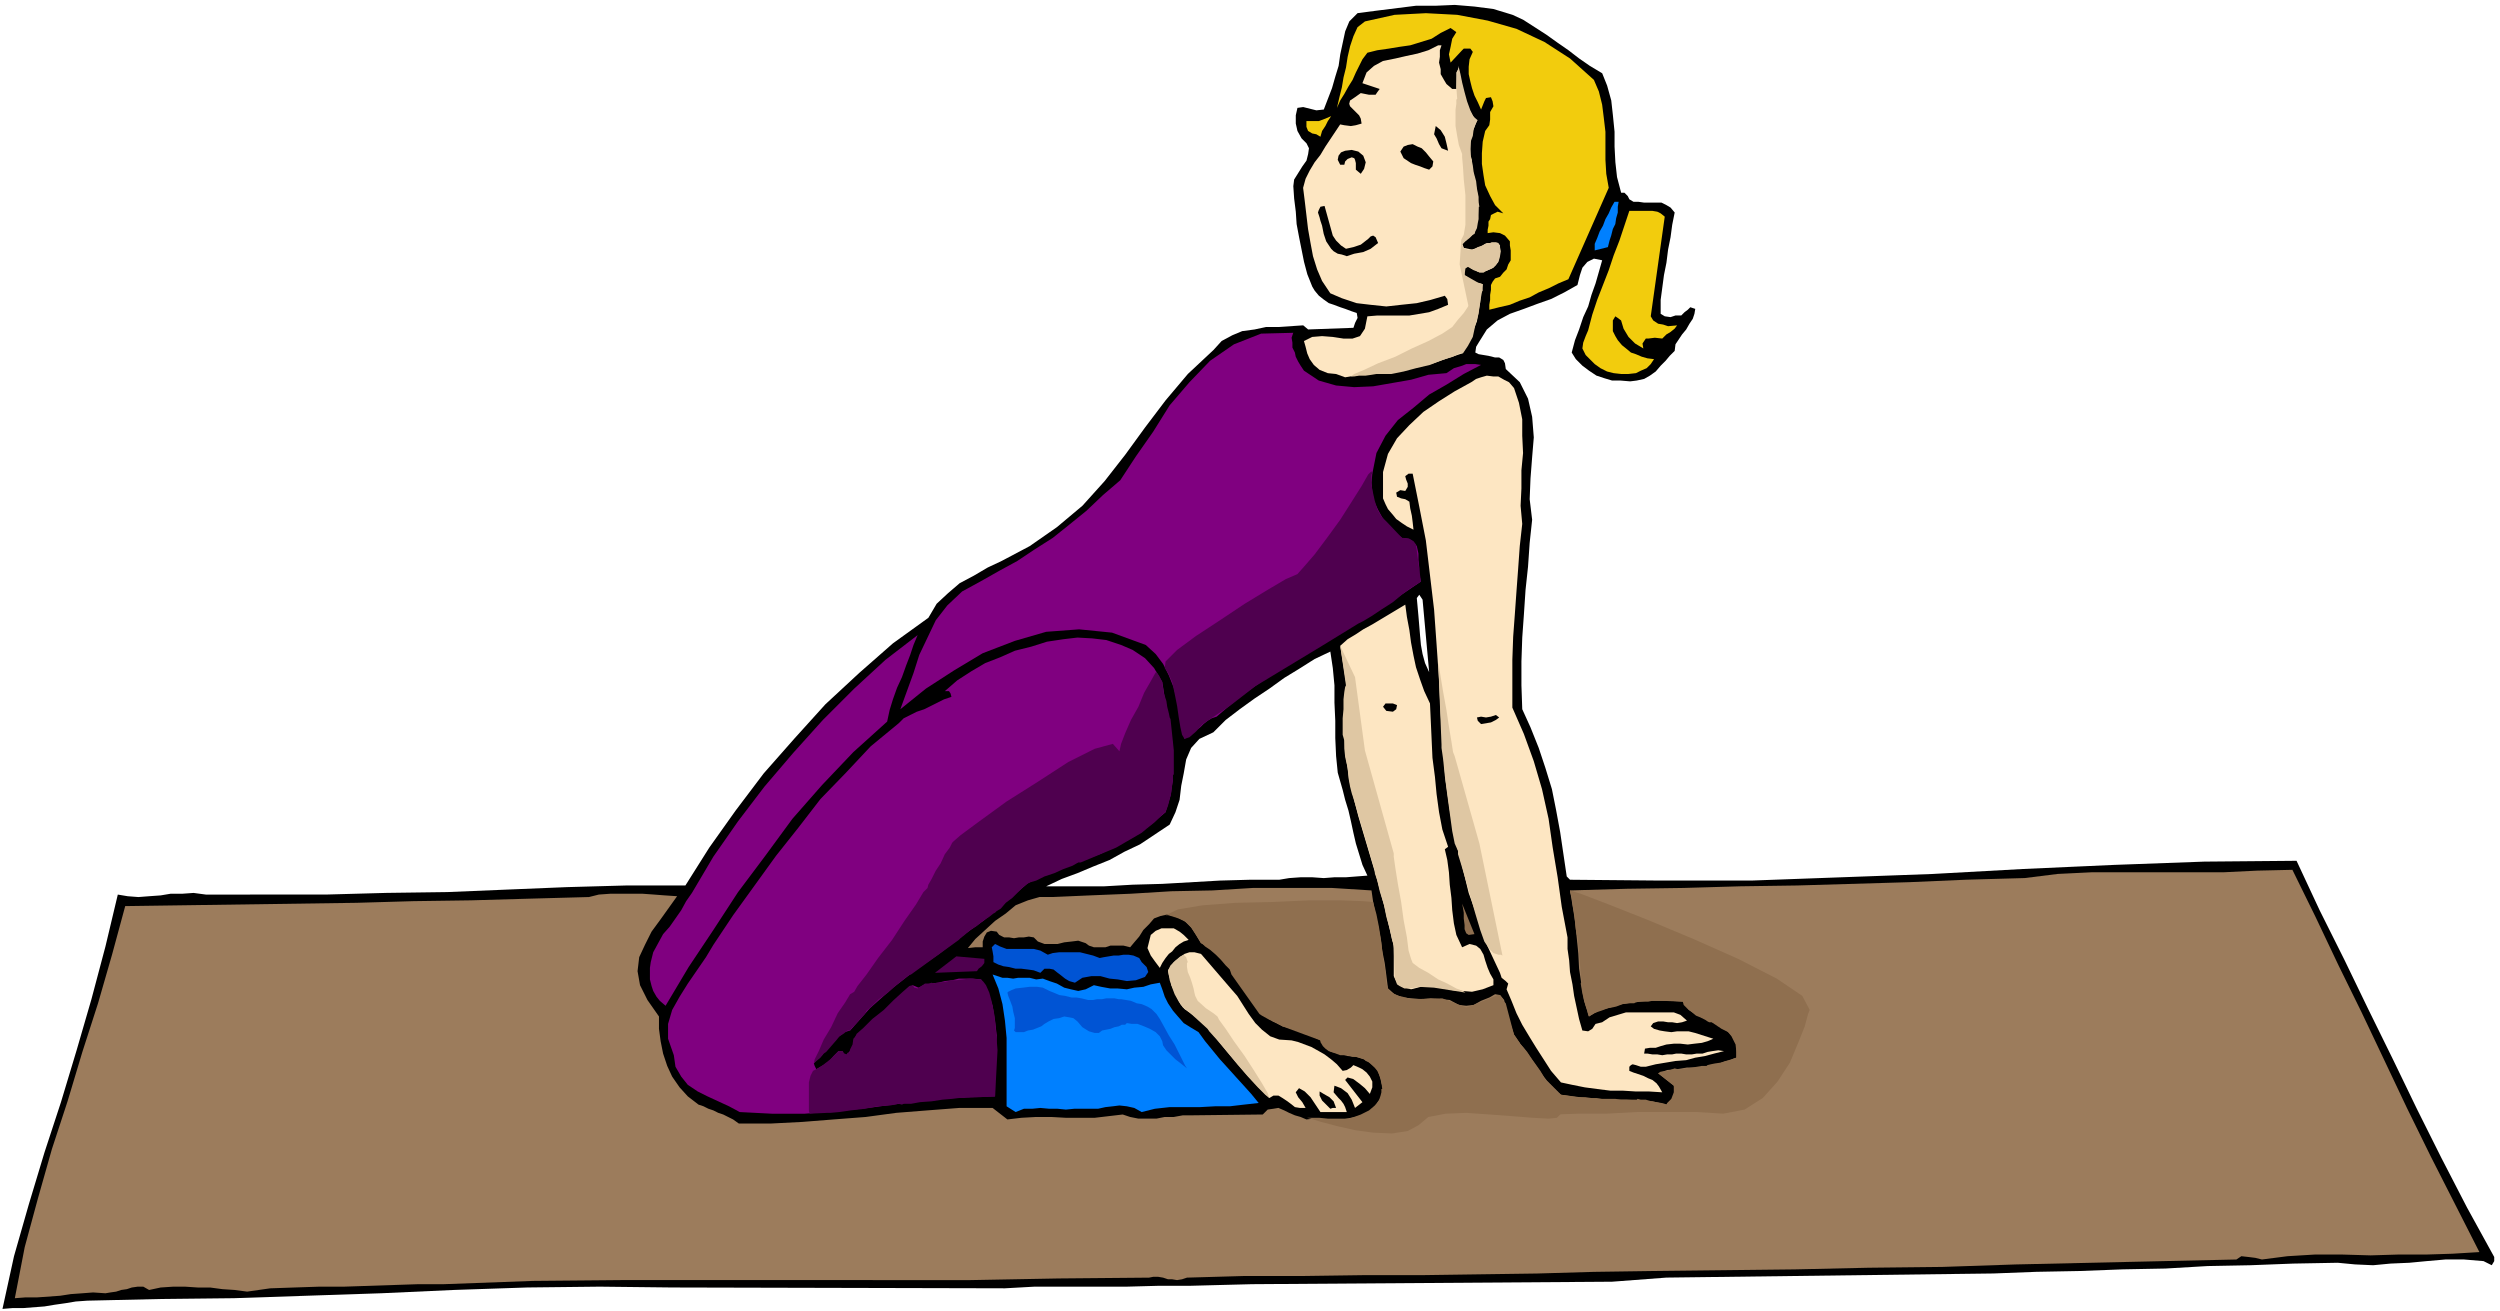
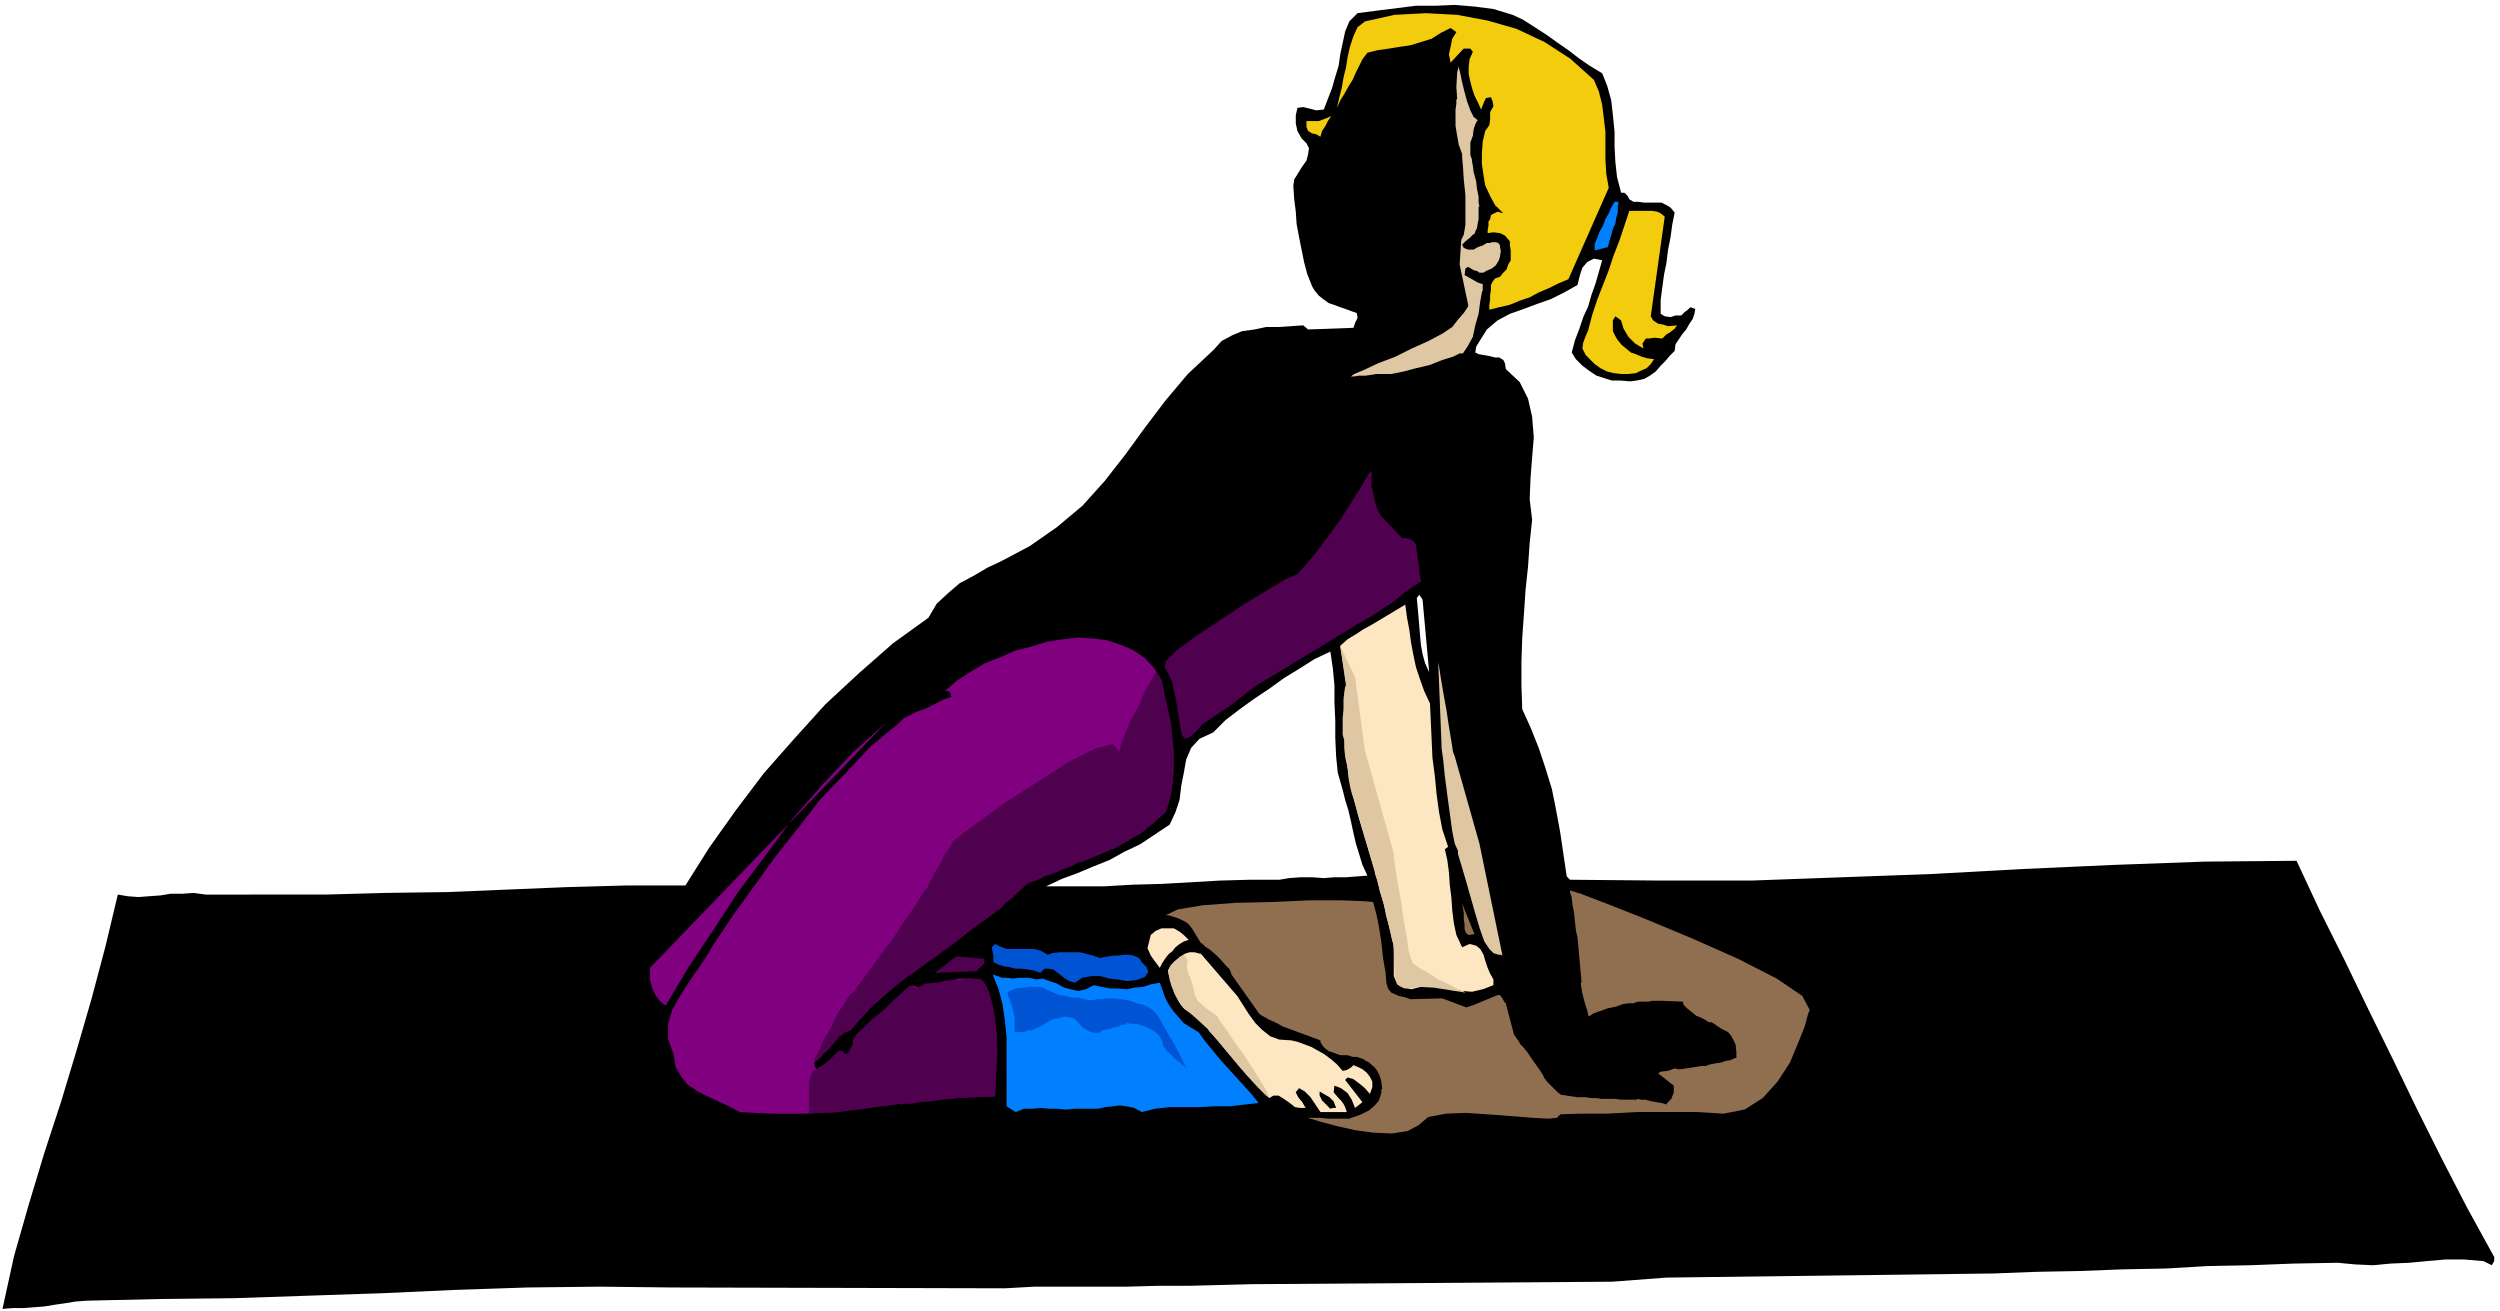
<svg xmlns="http://www.w3.org/2000/svg" fill-rule="evenodd" height="257.109" preserveAspectRatio="none" stroke-linecap="round" viewBox="0 0 3035 1591" width="490.455">
  <style>.brush1{fill:#000}.pen1{stroke:none}.brush2{fill:#f2cc0d}.brush3{fill:#fde6c2}.brush4{fill:#0080ff}.brush5{fill:purple}.brush7{fill:#8f6f4f}.brush8{fill:#0054d4}.brush9{fill:#4f004f}.brush10{fill:#dfc7a3}</style>
  <path class="pen1 brush1" d="m3028 1526-33-60-31-60-30-60-29-60-30-61-29-60-30-60-28-60-112 1-110 4-111 5-109 6-110 4-110 4h-110l-110-1-4-4-4-27-4-27-5-27-5-25-8-26-8-24-10-25-10-22-1-29v-29l1-29 2-28 2-30 3-28 2-29 3-28-3-25 1-25 2-26 2-24-2-25-5-22-10-20-17-16-1-7-2-4-5-3h-5l-8-2-6-1-6-1-4-2 1-7 3-5 10-16 13-11 15-8 17-6 16-6 17-6 16-8 16-9 3-12 3-9 6-7 8-4 10 2-4 14-4 14-5 14-4 14-6 13-5 15-5 13-4 15 5 8 8 8 8 6 9 6 9 3 10 3h10l12 1 8-1 9-2 7-4 7-5 6-7 6-6 5-6 6-6 1-8 4-6 4-6 5-6 4-7 4-6 2-6 1-6-6-2-3 3-4 3-4 4h-7l-6 2-7-1-5-3v-17l2-15 2-15 3-15 2-16 3-15 2-15 3-15-5-6-5-3-6-3h-21l-7-1h-6l-5-3-2-4-4-4h-4l-5-19-2-18-1-19v-18l-2-20-2-18-5-18-6-15-15-9-13-9-13-10-13-9-14-10-14-9-14-9-13-6-23-7-23-3-24-2-23 1h-24l-24 3-24 3-23 3-10 10-5 12-3 14-3 14-2 14-4 13-4 14-5 13-5 13-9 1-8-2-8-2-7 1-2 9v10l2 9 5 9 6 6 3 6-1 7-2 8-5 7-5 8-5 8-1 8 1 15 2 16 1 15 3 16 3 15 3 15 4 15 6 15 3 5 5 6 5 4 7 5 6 2 8 3 6 2 8 3 6 2 1 6-3 6-2 6-55 2-6-5-15 1-15 1h-15l-14 3-15 2-12 5-13 7-10 11-31 29-27 32-25 33-24 33-25 32-27 30-31 26-33 23-17 9-17 9-17 8-17 10-17 9-14 12-14 13-10 17-43 31-41 36-41 38-38 42-37 42-34 45-32 45-29 46h-72l-72 2-73 3-72 3-74 1-73 2H250l-15-2-14 1h-14l-12 2-14 1-13 1-13-1-12-2-15 63-17 64-18 62-19 63-20 61-19 63-18 63-14 64 12-1h13l13-1 13-1 12-2 14-2 12-2 14-1 88-2 90-1 89-3 90-3 88-4 89-3 88-1 88 1 404 1 36-2h112l37-1h38l38-1 39-1 437-3 66-5 397-5 52-2 53-1 52-2 52-1 51-3 52-1 52-2 54-1 21 2 22 1 21-2 23-1 21-2 23-2h22l24 2 10 5 3-5v-5zm-1475-458h-36l-36 1-35 2-35 2-36 1-35 2h-70l19-9 19-7 19-8 20-8 18-10 19-9 18-12 18-12 7-15 5-15 2-17 3-15 3-17 6-14 10-11 17-8 15-15 17-13 18-13 18-12 18-13 18-11 19-12 19-9 3 20 2 21v21l1 22v21l1 22 2 20 6 21 3 12 4 13 3 13 3 14 3 13 4 13 4 13 6 13-13 1-13 1h-14l-13 1-14-1h-14l-14 1-12 2zm167-342 3-4 4 6 8 88-5-11-3-11-2-11-1-11-1-12-1-12-1-11-1-11z" />
  <path class="pen1 brush2" d="m1935 97 6 14 4 16 2 16 2 17v34l1 17 3 17-49 111-12 5-12 6-12 5-11 6-12 4-12 5-13 3-12 3v-6l1-6v-6l1-6v-6l2-4 3-4 6-2 4-5 4-4 2-6 3-5v-12l-1-6v-5l-6-7-6-3-8-1-7 1v-4l1-5v-5l2-3 1-5 4-2 4-2 7 2-10-10-6-11-6-13-2-12-2-14v-13l1-14 3-13 5-7 1-7v-9l4-7-1-6-2-5-6 1-2 4-2 5-2 5-4-9-4-8-3-9-2-8-2-9v-9l1-9 4-9-3-4h-8l-2 2-14 15-2-10 2-9 2-10 5-8-7-5-12 6-11 7-13 4-13 4-14 2-12 2-14 2-12 3-6 8-4 8-4 8-4 9-5 8-5 9-5 8-4 9 3-13 3-12 2-12 3-12 2-13 3-13 4-12 5-11 9-7 36-8 38-2 38 2 37 7 35 10 34 16 31 20 29 26z" />
-   <path class="pen1 brush3" d="m1750 55-2 6v8l-1 7 2 8v6l4 7 3 5 7 6h5V88l3-5 1 8 2 8 1 8 3 9 2 8 3 8 4 7 6 8-7 17-1 17 1 17 4 18 3 16 2 17-1 17-4 17-5 4-5 4-5 4 2 6 10 2 11-4 5-3 5-1h6l7 3v10l-2 10-6 7-9 4-10 1-8-4-4-3-3 1-2 3 1 7 4 3 5 4 6 2 7 2-2 11-1 11-2 11-2 12-4 10-4 10-5 9-5 10-18 6-17 6-18 4-17 4-18 2-18 2-18 2-18 3-11-4-10-1-10-4-7-6-5-7-3-7-2-8-2-7 10-5 12-1 13 1 13 2h11l9-3 6-9 3-15 12-1h39l12-2 12-2 11-4 12-5-1-7-3-4-17 5-17 4-19 2-18 2-19-2-17-2-18-6-14-6-10-15-6-14-5-16-3-16-3-17-2-17-2-17-2-16 3-11 5-10 6-10 7-9 6-10 6-9 6-9 6-9 5 1 8 1 6-1 7-2-1-6-2-4-4-4-3-3-4-4-1-3 1-4 6-4 7-5 10 2h8l2-3 3-4-21-7 5-13 9-8 11-6 15-3 13-3 14-3 13-4 12-6h4z" />
  <path class="pen1 brush2" d="m1603 166-5-3-5-1-5-3-2-5v-7h15l8-3 7-3-4 6-3 6-4 6-2 7z" />
  <path class="pen1 brush1" d="m1758 183-8-3-3-5-3-7-3-5 2-10 6 5 5 8 2 8 2 9zm-18 13-1 6-4 4-6-2-5-2-6-2-5-2-9-6-4-8 4-6 5-2 6-1 6 3 5 2 5 5 4 5 5 6zm-82 1-2 8-4 6-6-5v-8l-1-4-1-2-3-1-5 2-3 3-1 4h-5l-3-6 1-5 3-4 5-2 8-1 8 2 6 5 3 8z" />
  <path class="pen1 brush4" d="m1965 245-1 6v7l-2 7-1 7-3 6-2 8-2 6-2 8-16 4v-8l3-7 3-8 4-7 3-8 4-7 3-7 4-7h5z" />
  <path class="pen1 brush1" d="m1618 286 4 6 6 6 6 4 9-2 9-3 9-7 3-3 3-1 3 2 3 7-9 7-9 4-11 2-9 3-6-2-5-1-5-3-3-3-6-9-3-9-1-5-1-5-2-6-1-4-2-6 1-3 2-4 5-1 10 36z" />
  <path class="pen1 brush2" d="m2021 263-17 121 3 5 6 4 6 1 6 2 11-1-3 4-5 4-5 3-5 5-9-1-8 1h-3l-2 3-2 3 1 6-10-6-8-8-6-10-3-10-4-3-3-2-3 5v13l3 6 3 5 5 6 5 4 6 5 6 2 7 3 7 2 8 1-4 6-5 5-7 3-6 3-9 1h-9l-9-1-8-2-8-4-7-5-6-6-5-5-4-8 1-7 3-8 3-7 5-19 6-18 7-18 7-18 6-18 7-18 6-18 6-18h28l6 1 4 2 5 4z" />
  <path class="pen1 brush1" d="M1806 308v8l-8 4-4-2-3-2 1-5 4-2 5-2 5 1z" />
-   <path class="pen1 brush5" d="m1570 404-2 6 1 6v6l3 6 1 5 3 6 3 5 4 6 18 12 21 6 22 2 23-1 23-4 23-4 21-6 22-2 9-6 10-3 5-2h11l7 1-21 11-21 13-21 12-19 16-19 15-15 19-11 21-5 25-1 11 1 12 2 10 5 11 5 9 6 9 8 8 10 8 8 1 6 4 4 5 2 9v8l1 9v8l2 9-31 21-32 20-32 19-31 20-33 19-31 20-30 21-28 24-6 2-5 3-5 4-4 4-10 7-9 7-3-16-2-15-4-16-4-15-6-15-7-14-9-12-12-11-41-15-40-4-40 3-38 11-39 15-35 21-34 22-31 25 8-22 8-22 7-22 10-21 10-21 14-18 18-17 22-12 23-13 22-12 21-14 22-14 20-16 21-17 20-19 21-18 19-29 21-30 20-32 24-28 25-26 29-20 33-13 39-1z" />
-   <path class="pen1 brush3" d="m1838 471 6 18 4 20v20l1 21-2 21v22l-1 21 2 22-3 27-2 28-2 27-2 28-2 27-1 28v58l14 32 12 33 10 34 8 36 5 35 6 36 5 36 7 37v14l2 14 1 14 3 15 2 14 3 14 3 14 4 14 7 1 5-3 4-6 8-2 9-6 10-3 10-3h58l8 3 8 7-6 2-6 1-6-1h-5l-6-1h-6l-6 2-3 4 4 3 7 2 6 1 8 1 7-1h14l8 2 22 7-7 3-7 2-9 1-8 1-9-1h-8l-9 1-7 2-6 2h-7l-6 1-1 6h4l6 1h6l6 1 6-1h6l5-1h6l6 1h7l6-1h7l6-2 6-1 7-1 7 1-12 3-11 3-12 2-11 3-13 1-12 2-12 2-12 3h-6l-6-2-4-1-2 1-2 2v5l5 2 6 2 6 2 6 3 5 2 5 4 3 4 4 7-16-1h-16l-16-1h-15l-16-2-15-2-15-3-14-3-12-14-9-14-9-14-8-13-9-15-7-14-6-15-6-14 2-7-3-3-5-4-2-6-15-32-11-32-12-33-8-33-9-34-6-34-5-35-3-35-3-45-2-43-3-43-3-42-5-42-5-42-8-41-8-40h-5l-4 3 1 4 2 5v4l-3 5-6-1-5 3 1 5 5 2 5 1 5 3 1 8 2 9 1 8 1 9-8-4-6-4-7-5-4-5-6-7-3-6-3-7v-32l6-22 11-19 15-16 17-16 19-13 19-12 20-11 6-4 6-2 7-2 8 1h6l7 4 6 3 6 7z" />
  <path class="pen1 brush3" d="m1706 734 2 15 3 16 2 15 3 16 3 14 5 15 5 14 7 15 1 22 1 22 1 22 3 23 2 21 3 22 4 21 7 21-4 3 3 13 2 15 1 15 2 16 1 15 2 16 3 14 7 15 9-4 8 2 5 4 4 7 2 7 3 9 3 7 4 7v7l-13 5-13 3-12-1-12-1-13-3-12-1h-13l-12 3-11-3-6-5-4-8v-37l-2-7-9-39-10-37-11-37-11-37-10-39-6-38-2-40 4-40-8-50 9-8 10-6 9-6 11-6 10-6 10-6 10-6 10-6z" />
-   <path class="pen1 brush5" d="m1077 876-41 37-38 40-36 41-33 45-33 44-30 46-30 45-28 47-7-6-4-5-4-7-2-6-2-8v-14l1-7 3-12 6-11 6-11 8-9 7-10 7-10 6-11 7-10 26-44 30-43 32-42 35-41 36-40 38-38 38-35 39-30-5 12-4 12-5 13-5 14-6 13-5 14-4 13-3 14z" />
+   <path class="pen1 brush5" d="m1077 876-41 37-38 40-36 41-33 45-33 44-30 46-30 45-28 47-7-6-4-5-4-7-2-6-2-8v-14z" />
  <path class="pen1 brush5" d="m1411 828 3 19 4 20 3 19 3 21v39l-3 20-6 20-19 16-20 14-21 11-20 10-23 8-21 9-22 8-21 10-27 23-26 22-28 20-27 21-29 20-28 22-27 24-24 27-7 2-6 5-6 5-5 6-6 6-4 6-6 5-4 5 1 3 2 4 7-4 8-5 6-7 6-6h5v2l4 3 4-4 4-5 1-7 2-6 70-63 7 3 8-4 8-1 8-1 8-2 9-1 8-2h17l10 1 8 15 6 17 3 18 2 18-1 18v19l-1 18v19l-40 1-38 3-39 5-37 5-39 4-38 3h-40l-39-2-13-7-13-6-13-6-12-6-12-8-8-10-7-12-2-14-7-20v-18l5-17 9-16 10-16 11-16 11-16 9-15 24-36 26-36 26-36 27-34 27-35 31-32 30-32 34-28 6-6 8-4 8-4 9-3 8-4 8-4 8-4 9-3-1-4-2-3h-5l15-13 17-11 17-10 18-7 18-8 20-5 19-6 20-3 17-2 18 1 17 2 18 6 14 6 15 10 11 12 10 17z" />
-   <path class="pen1 brush1" d="m1696 856-1 5-4 3-8-1-4-5 3-4h9l5 2zm124 15-4 3-6 3-6 1-6 1-4-4-1-4 5-1 6 1 6-1 6-2 4 3z" />
-   <path class="pen1" style="fill:#9c7c5c" d="m2783 1056 28 57 28 59 28 57 28 59 27 57 29 59 29 57 30 59-33 2-32 1h-34l-33 1-34-1h-34l-33 2-31 4-8-2-8-1-9-1-6 4-90 2-89 2-89 2-89 3-90 1-89 2-88 1-87 1-69 1-69 2-71 1-70 1h-71l-71 1h-72l-70 2-6 2-6 1-6-1h-5l-6-2-6-1h-6l-5 1-110 1-107 2H755l-108 1-109 4h-31l-30 1-30 1-30 1h-30l-30 1-29 1-28 4-15-2-15-1-15-2h-15l-15-1h-15l-15 1-14 3-7-4h-7l-7 1-6 2-7 1-6 2-7 1-6 1-15-1-13 1-14 1-13 2-14 1-14 1H31l-13 1 12-62 16-59 17-60 19-58 18-60 19-59 17-59 16-59 71-1 70-1 70-1 70-1 69-2 70-1 70-2 73-2 12-3 14-1h39l14 1 13 1 15 1-10 14-10 14-11 15-8 16-7 15-2 17 3 17 9 18 14 20v15l2 15 3 15 5 15 6 13 9 13 10 11 13 10 6 2 6 3 6 2 6 3 6 2 6 3 6 3 7 5h38l39-2 38-3 39-3 37-5 38-3 39-3h40l18 14 17-2 18-1h18l18 1h35l17-2 17-2 9 3 10 2h22l10-2h11l11-2h11l86-1 6-6 7-1 6-1 7 3 6 3 7 3 7 2 7 3 9-1 12 1h23l10-2 11-2 10-5 9-7 3-6 4-5 1-6 1-5-2-6-1-5-2-6-1-4-9-9-8-5-10-3-10-1-11-3-9-2-8-6-5-8-12-6-11-4-12-4-11-3-12-6-9-6-9-9-7-11-8-10-7-10-7-10-6-9-8-9-8-8-9-8-9-5-6-10-6-9-8-8-8-4-12-4-9 2-8 3-6 7-7 7-5 8-6 7-5 6-8-2h-16l-6 2h-14l-6-2-4-3-9-3-8 1-9 1-8 2h-16l-8-3-5-5-6-1-6 1h-6l-6 1-6-1h-6l-6-3-3-4-7-1-5 2-3 5-2 6v7h-9l-9 1 9-11 12-11 12-11 13-9 12-10 15-6 14-4h16l46-2 49-2 49-3 50-1 49-3h96l48 3 2 14 3 15 3 14 3 15 2 15 3 15 2 15 2 16 8 7 10 4 11 1 12 1 11-1 12 1 11 1 11 6 9 1 9-1 9-5 10-4 7-4 6 1 5 6 3 15 9 27 6 9 7 9 7 10 7 10 6 9 7 9 8 8 9 9 15 2 16 2 16 1 17 1h15l17 1 15 1 17 4 5-5 4-5 1-7-1-6-19-15 11-4 12-1 12-2h13l11-2 12-2 12-4 12-4v-16l-5-10-8-8-10-6-12-6-12-5-11-7-7-10-15-1h-29l-15 2-15 2-14 4-14 4-12 7-6-19-3-19-3-20-1-19-2-20-2-19-3-19-3-18 69-2 69-1 69-2 69-1 68-2 68-2 69-3 71-2 40-5 41-2h160l41-2 43-1z" />
  <path class="pen1 brush7" d="m1790 1134-7 1-3-2-2-5v-5l-1-8v-7l-1-6-1-5 15 37z" />
  <path class="pen1 brush3" d="m1443 1141-6 2-5 3-5 4-4 5-4 3-4 5-4 6-3 6-6-8-5-7-4-9 2-8 2-8 6-5 7-3h15l7 4 5 4 6 6z" />
  <path class="pen1 brush8" d="m1272 1159 6-2 8-1h25l8 2 8 2 8 3 5-1 6-1 6-1h6l6-1h6l6 1 7 3 3 5 6 6 2 6-4 6-11 4-11 1-11-2-10-1-11-3h-11l-11 2-9 6-7-2-5-3-5-4-4-3-5-4-5-1h-6l-5 5-8-3-7-1-8-1h-7l-8-2-7-1-6-2-6-3v-7l-1-6-1-5 4-4 6 3 8 3h33l8 2 9 5z" />
  <path class="pen1 brush3" d="m1495 1201 7 8 7 11 7 11 8 11 8 8 10 8 11 4 15 1 8 2 8 3 8 3 9 5 7 4 8 6 7 6 7 8 5-1 5-3 3-3 7 3 4 2 5 4 4 5 3 6v7l-3 8-6-7-6-5-8-6-7-2-3 3 21 27-9 7-4-10-5-8-8-6-8-3-1 8 6 7 3 3 3 4 2 4 2 6h-32l-6-9-6-9-7-7-7-4-4 5 3 6 5 6 4 7h-7l-6-1-5-4-4-3-6-4-5-3h-6l-5 3-15-15-13-14-12-14-12-14-12-15-12-14-13-12-14-10-5-6-3-6-3-6-2-5-3-6-1-6-2-6-1-6 7-10 9-7 4-3 6-2h6l8 2 37 43z" />
  <path class="pen1 brush9" d="M1195 1164v5l-3 4-4 3-2 3-51 2 26-20 34 3z" />
  <path class="pen1 brush4" d="m1258 1189 8-1 8 3 9 3 9 5 8 2 9 2 9-2 10-5 9 2 11 2h9l11 1 9-2 11-1 9-3 11-2 3 8 3 9 4 8 6 9 6 7 7 8 8 5 10 6 8 11 9 11 9 11 10 11 9 10 10 11 9 10 9 11-18 2-17 2h-18l-18 1h-37l-18 2-16 4-9-5-9-2-9-1-8 1-9 1-9 2h-29l-10 1-10-1h-10l-11-1-10 1h-10l-10 4-11-7v-83l-2-21-3-20-5-19-7-17 6 2 6 2h6l7 1 6-1h14l8 2z" />
  <path class="pen1 brush1" d="M1622 1345h-4l-3 1-5-5-5-5-3-6v-5l5 3 7 4 5 5 3 8z" />
  <path class="pen1 brush9" d="m1666 575-1 1v13l2 10 2 9 3 10 5 9 7 7 18 19h2l7 1 5 3 3 4 6 45-3 2-8 5-11 8-12 10-14 9-12 8-10 6-6 3-44 27-81 49-31 24-30 20-4 3-7 8-8 7-6 2-3-5-2-9-2-12-2-14-3-15-3-14-5-11-4-6 1-8 14-14 23-17 29-19 30-20 28-17 22-13 14-6 8-9 13-15 15-20 16-22 14-22 12-19 8-14 4-4 1 3zm-262 240v1l3 4 2 4 2 4v2l1 5 1 7 3 9 1 7 2 8 1 5 1 2 4 38v29l-1 1v5l-1 7-1 9-2 8-2 8-2 5-1 3-4 3-9 9-10 8-6 5-31 18-43 18h-3l-7 4-11 4-11 5-12 4-10 5-7 2-2 1-2 1-5 4-6 6-7 7-8 6-6 7-5 3-2 2-2 1-5 4-8 5-7 6-8 5-7 6-5 4-2 2-58 42-3 1-6 5-9 7-10 9-11 8-8 8-7 6-2 4-4 4-6 7-6 6-2 3h-3l-5 4-5 3-3 4-13 15-3 2-4 5-6 5-2 2 1-5 5-10 6-14 9-15 8-17 9-13 6-10 5-3 4-7 11-14 14-20 17-22 15-23 14-20 9-15 5-5 1-4 4-7 5-10 6-9 5-11 6-8 3-6 2-2 8-7 23-17 33-24 38-24 37-24 32-16 22-6 8 9 2-9 5-13 7-16 9-16 7-17 8-14 5-9 2-3z" />
  <path class="pen1 brush9" d="m983 1352 21-1h4l11-1 14-2 17-2 16-3 15-1 10-2 4 1 2-1h9l11-2 14-1 13-2 12-1 8-1h4l40-2 3-56-2-25-2-19-3-15-3-11-4-9-3-4-3-3-14-1-16 2h-5l-9 2-10 1-4 1-2-1-3 1h-5l-9 6-4-1-2-3-4 1-8 7-11 10-12 12-14 11-11 11-8 7-2 4-2 2-1 7-3 6-1 4h-2l-1 2-3-1-2-3h-5l-3 3-7 7-9 7-8 5-4 2-3 6-2 8v35l1 3z" />
  <path class="pen1 brush10" d="m1627 784 7 48-1 2-1 6-1 9v12l-1 11v20l2 7v10l1 10 3 13 1 12 2 11 2 8 2 6 26 88v3l3 9 3 13 5 16 3 15 4 14 2 9 1 5 1 3 1 7 1 32v4l3 8 3 2 6 3h7l11-2 18 1 38 6-3-2-8-3-11-6-11-5-12-8-11-6-8-6-2-5-3-10-2-16-4-21-3-22-4-22-3-19-2-14v-4l-35-125-12-89-18-38zm119 20 4 100v4l2 14 2 20 3 23 3 22 3 22 3 15 4 9v4l4 13 5 17 6 21 6 21 6 20 5 14 6 9 5 5 6 2h3l2 1-28-136-30-106-2-5-2-13-3-18-3-20-4-22-3-18-2-13-1-5zm54-459-1 2v8l-2 11-2 15-4 14-3 14-6 11-6 9h-4l-8 4-13 4-15 6-17 4-15 4-15 3h-18l-6 1-7 1h-8l-6 1h-4l4-3 12-5 17-8 21-8 20-10 20-9 17-9 12-8 7-9 7-8 6-9 6-8 3-8 4-5 2-4 2-1z" />
  <path class="pen1 brush8" d="m1223 1205 1 4 2 5 3 8 1 6 2 8v12l-1 3 2 2h10l5-2 6-1 5-2 5-2 4-3 5-3 6-3 7-1 6-2 6 1 5 1 5 4 6 7 8 5 7 2h5l4-3 10-2 5-2 5-1 4-2h4l2-2 6 1h7l8 3 7 3 7 4 5 5 3 6 1 5 4 6 5 5 6 6 9 7 5 4-2-3-3-6-5-10-5-10-7-11-6-11-5-9-4-6-6-6-5-3-7-3-6-1-7-3-6-1-6-1h-3l-5-1h-10l-5 1h-6l-5 1h-6l-4-1-4-1-6-1h-6l-8-2-7-1-7-3-5-2-8-4-7-1h-9l-8 1-9 1-5 2-4 2-1 1z" />
  <path class="pen1 brush10" d="M1418 1178v1l1 5 1 6 3 9 3 8 5 9 5 7 8 6 22 20 2 3 9 10 11 13 14 17 13 15 12 13 9 9 5 4-2-6-7-12-10-16-11-17-13-18-10-15-8-11-2-4-5-4-9-6-10-9-3-6-1-4-1-5-2-7-2-6-3-7-1-6v-5l1-1-2-6-3-3-4 2-6 5-6 6-3 6z" />
  <path class="pen1 brush7" d="M1415 1111h3l10 3 5 2 6 3 4 3 4 5 11 18h1l4 4 6 4 7 6 6 6 6 7 5 5 2 6 34 48 3 2 9 5 9 4 7 4 46 17v2l3 5 3 3 4 3 6 2 8 3h9l6 2h5l6 2 3 1 2 2 3 1 8 7 3 4 3 6 2 7 1 9h-1v4l-1 4-2 6-5 6-7 6-10 5-14 5h-26l-10-1h-15l4 1 13 4 19 5 22 5 22 3 23 1 19-3 13-7 12-10 21-4 25-1 29 2 27 2 25 2 19 1 10-1 8-8 9-8 5-7 3-2-20-3-4-3-6-6-7-7-3-4-2-4-3-5-5-7-5-7-6-9-5-6-4-4v-1l-7-10-10-38-2-2-2-4-3-4h-3l-29 12-9 3-29-11-39 1-5-2-9-2-9-4-4-5-2-7-1-13-3-17-2-19-3-19-3-15-3-11-1-4-12-1-27-1h-39l-44 2-45 1-40 3-30 5-15 7z" />
  <path class="pen1 brush7" d="M1915 1332h10l7 1h6l6 1h17l7 1h19l1-1 4 1h6l7 2 6 1 6 1 4 1 2 1 1-2 5-5 3-8v-8l-19-15 3-2 9-1 8-3 4 1h4l6-1 7-1 6-1 6-1h6l1-1 4-1 5-1 7-1 6-2 6-1 4-2 3-1v-7l-1-9-3-6-2-4-4-5-4-2-4-2-6-4-6-4h-3l-2-1-3-2-6-3-5-2-6-5-5-4-4-4-1-4-25-1h-12l-5 1h-12l-4 1-1 1h-7l-7 1-8 3-10 2-8 3-9 3-6 4-1-2-1-5-2-6-2-7-2-8-1-6-1-6 1-2-5-55-1-3-1-6-1-9-1-10-2-11-1-9-2-6v-2l13 4 34 13 48 19 55 23 54 24 47 24 31 21 9 17-2 5-4 15-8 20-10 24-15 23-18 20-22 14-26 5-32-2h-73l-37 2h-34l-28 1h-21l-8-1-1-4 6-3 8-3 12-3 10-3 11-2 7-2h3z" />
  <path class="pen1 brush10" d="m1774 291-2 30 11 52 17-20v-8l-6-2-7-4-7-4-2-1 1-8 3-2 2 1 5 3 4 1 3 2h5l3-2 7-3 5-4 3-5 1-2 1-4 1-6-1-5v-2l-2-3-3-1h-5l-2 1h-4l-5 3-6 2-5 3h-7l-5-2-2-4 2-2 2-2 5-4 4-4 2-1 1-3 2-4 1-6 1-5v-15h1l-1-5v-7l-2-10-1-9-3-11-1-8-1-5v-2l-2-6v-15l3-8 1-8 2-6 2-4 1-1-5-4-4-8-4-11-3-11-3-12-2-10-2-8v-2l-2 8-1 18 1 14-1 1v5l-1 7v20l2 12 2 11 4 11v4l1 11 1 16 2 19v36l-2 12-3 6z" />
</svg>